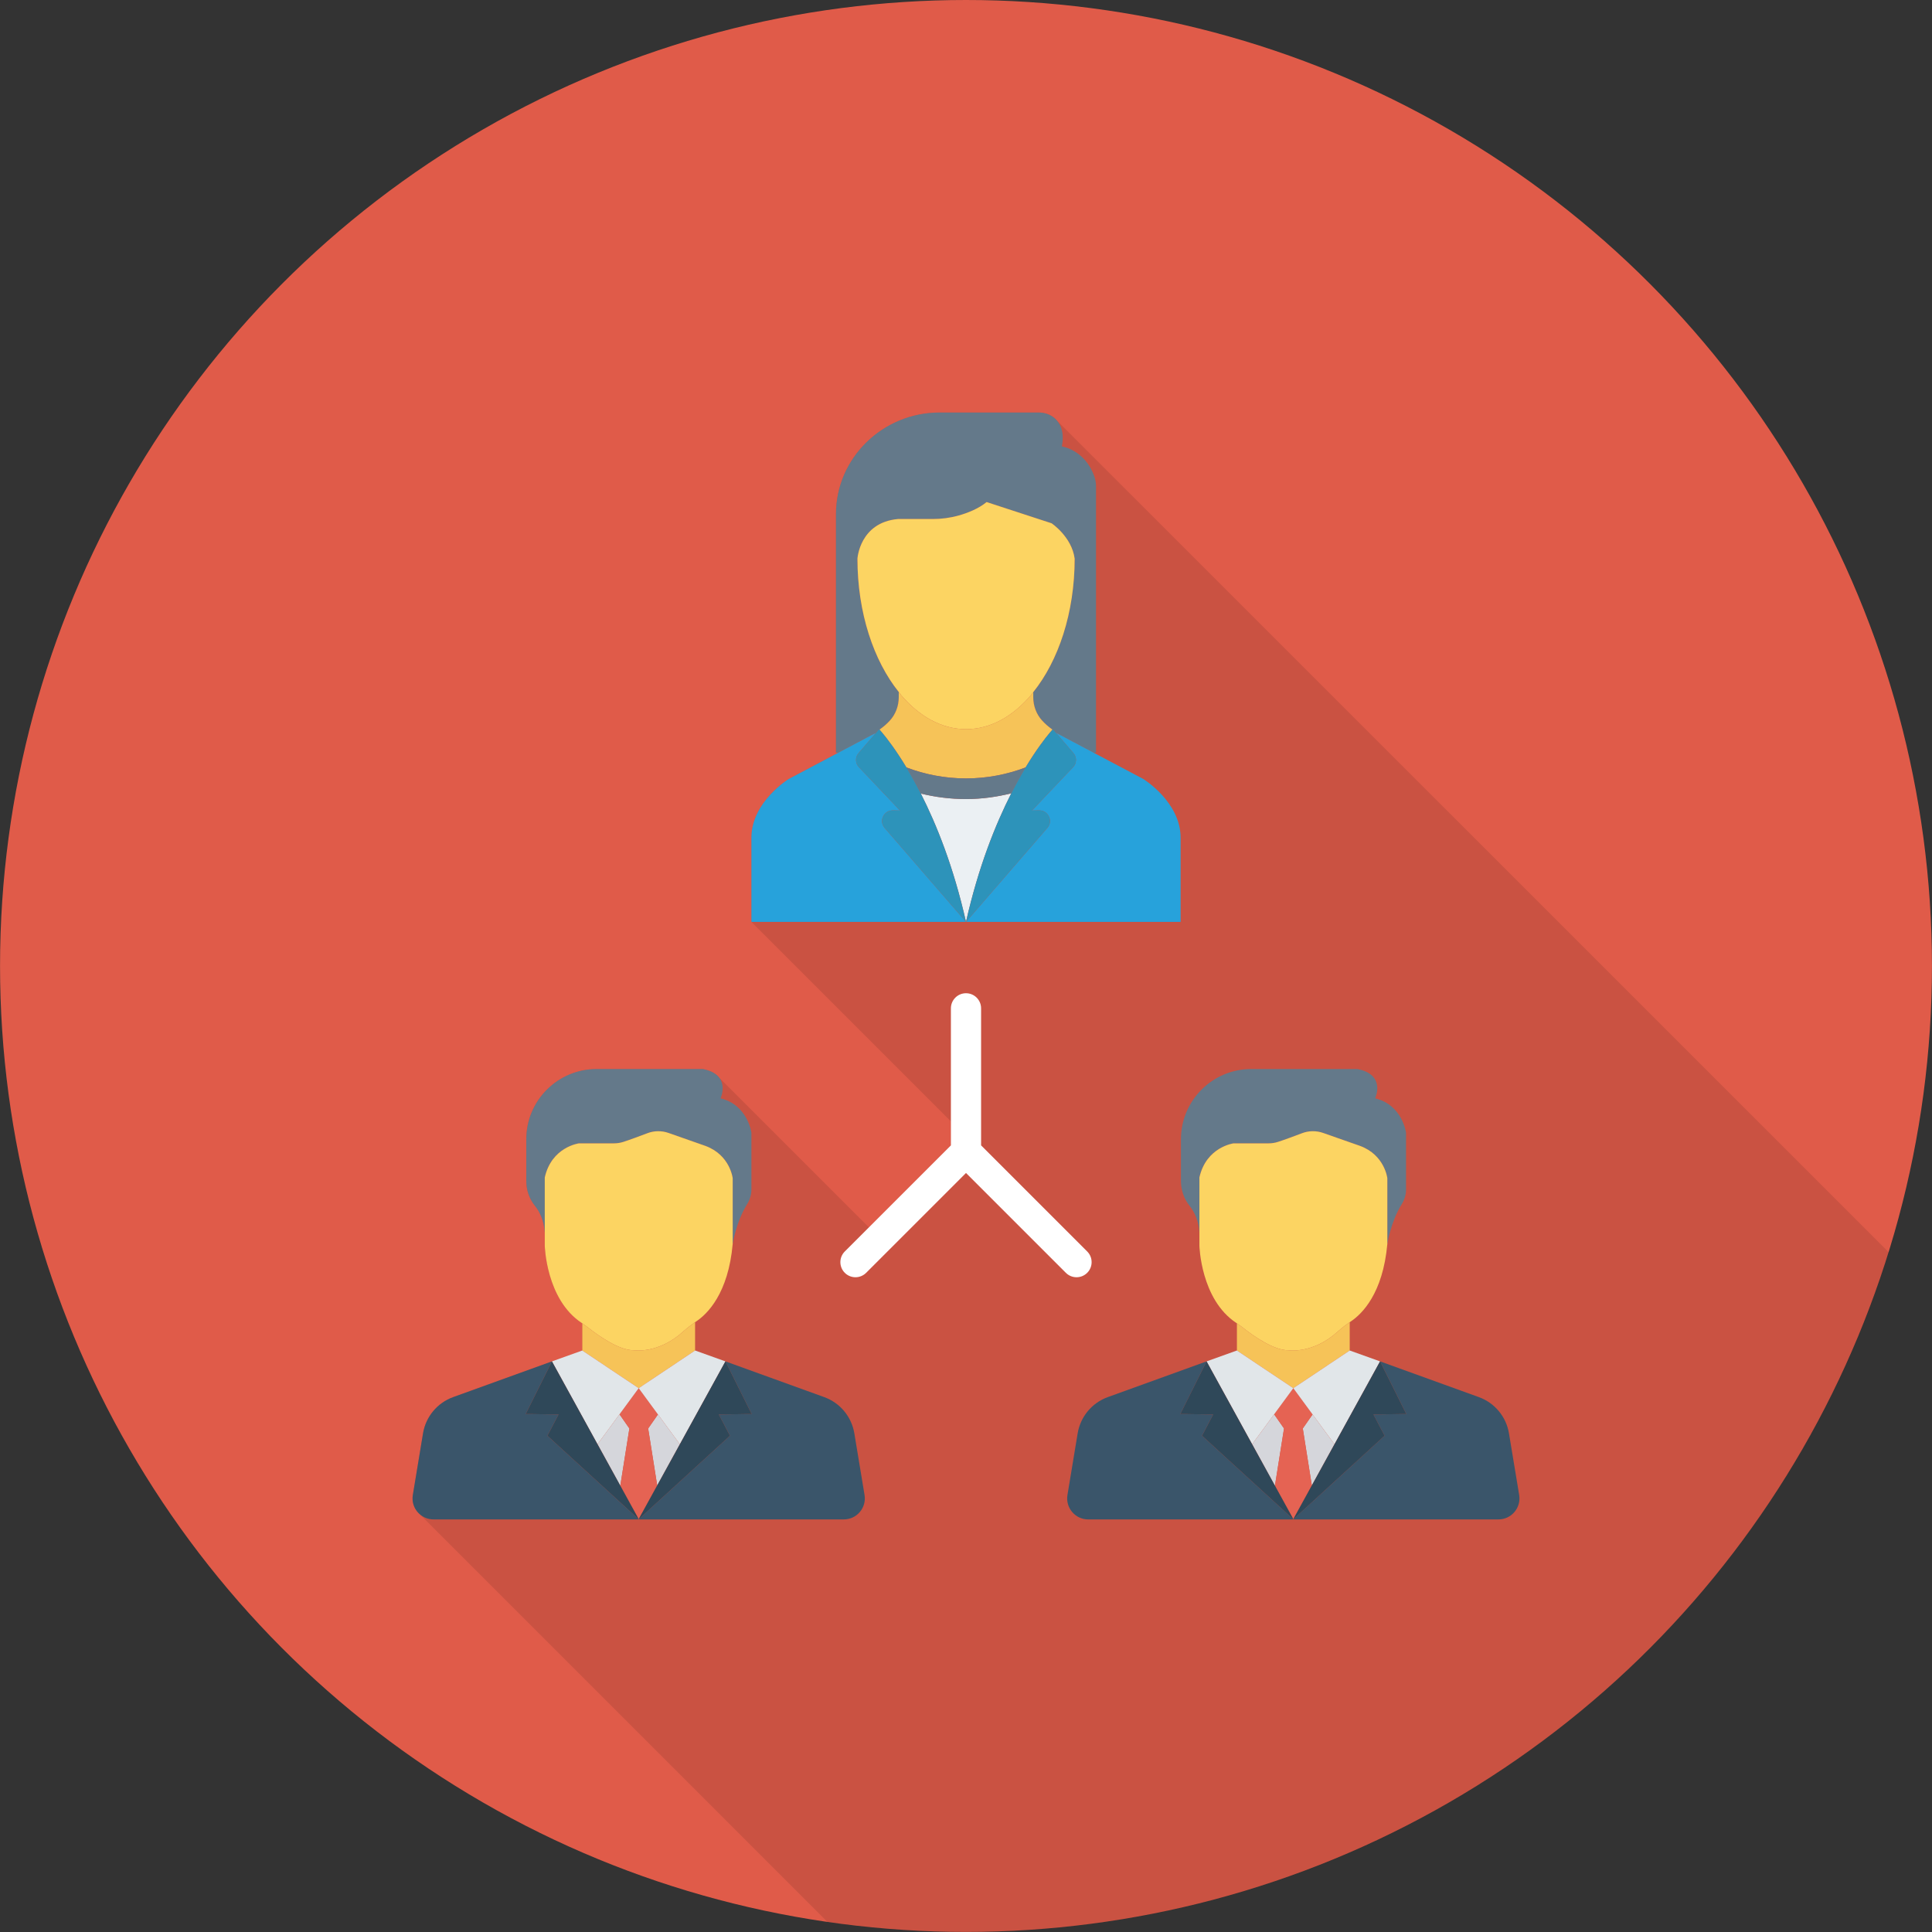
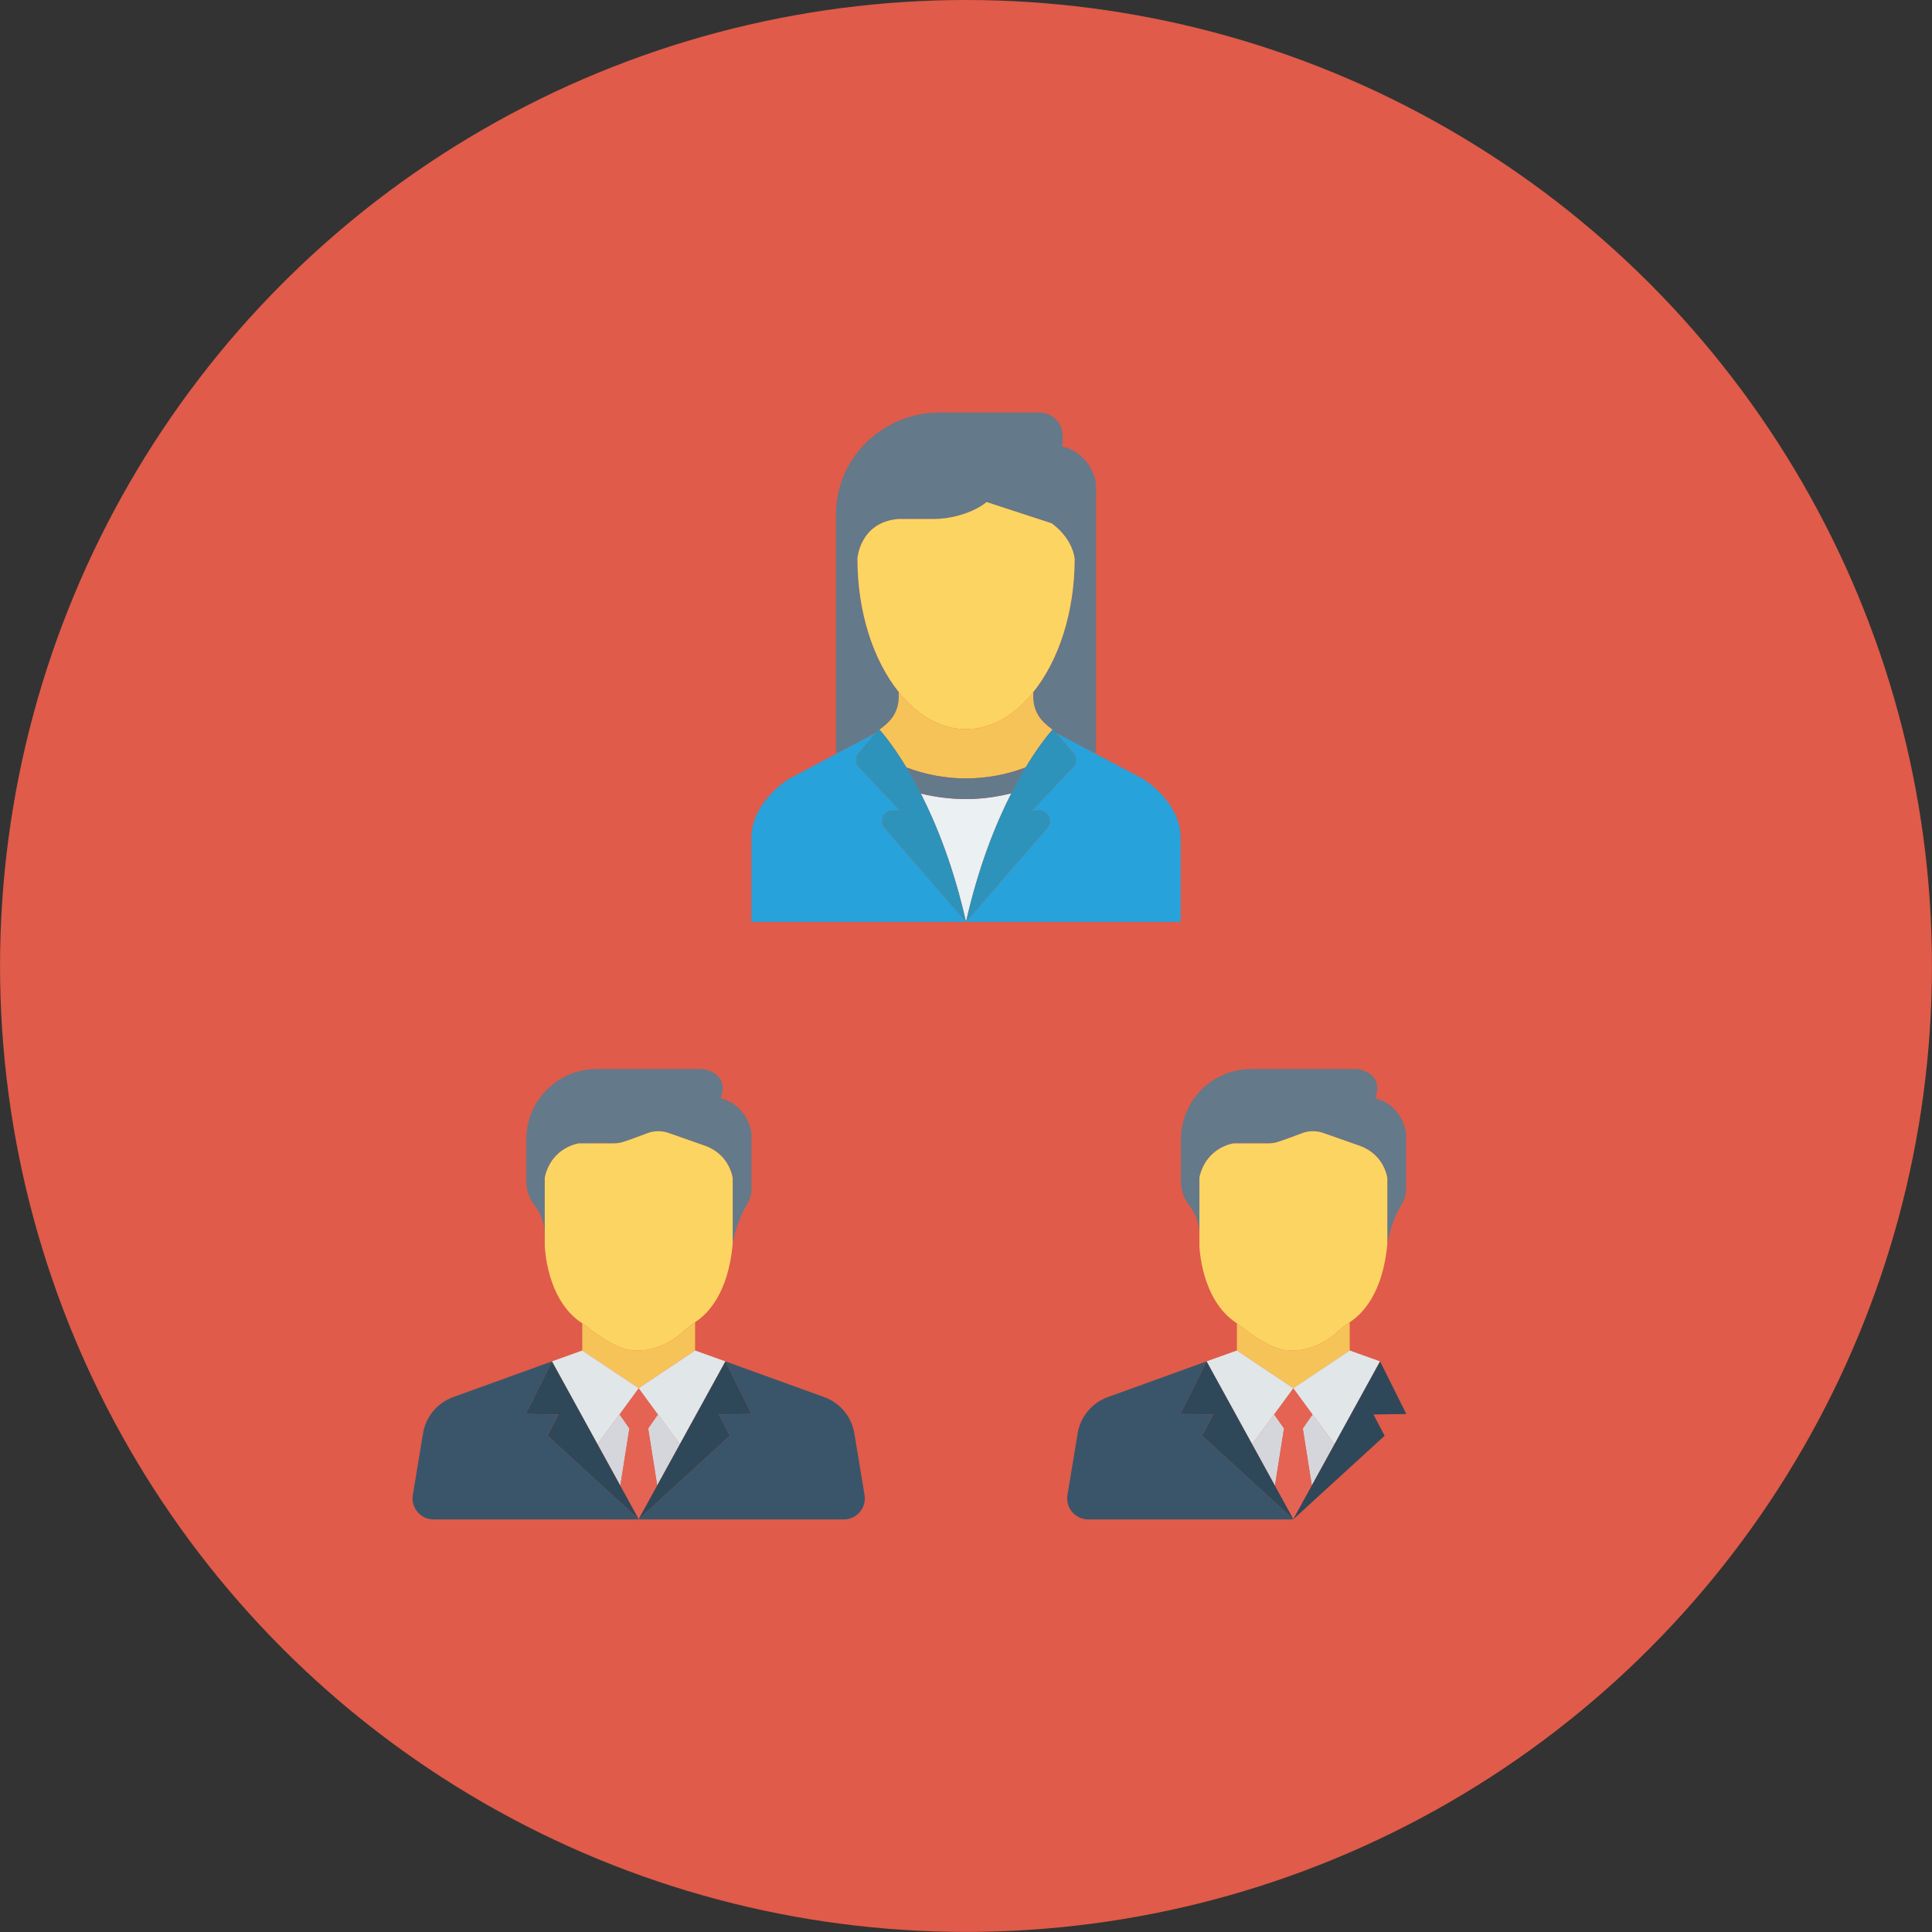
<svg xmlns="http://www.w3.org/2000/svg" height="800px" width="800px" id="Layer_1" viewBox="0 0 451.296 451.296" xml:space="preserve">
  <rect x="0" y="0" width="451.296" height="451.296" fill="#333333" stroke="none" />
  <circle style="fill:#E05B49;" cx="225.648" cy="225.638" r="225.638" />
-   <path style="opacity:0.1;enable-background:new    ;" d="M246.377,97.682c-1.034-0.893-2.351-1.316-3.761-1.316h-23.13 c-13.304,0-24.211,10.672-24.211,23.694v55.757h0.564l-11.612,6.159c0,0-8.697,5.312-8.697,13.727v19.651l46.589,46.589v5.594 l-19.134,19.181l-35.024-35.024c-0.658-0.846-1.833-1.597-3.761-1.974h-24.822c-4.513,0-8.65,1.833-11.612,4.795 c-3.009,2.962-4.842,7.099-4.842,11.612v9.732c0,2.116,0.705,4.184,2.069,5.829c1.034,1.269,2.116,3.338,2.257,6.253v3.009 c0,0,0.282,12.552,8.603,18.053l0.141,0.141v6.3l-7.052,2.586l-23.083,8.321c-3.714,1.364-6.394,4.56-7.052,8.462l-2.351,14.386 c-0.282,1.598,0.235,3.103,1.269,4.184l95.572,95.573c10.569,1.517,21.362,2.344,32.351,2.344 c101.335,0,187.064-66.797,215.571-158.761L247.082,98.434L246.377,97.682z M302.146,324.235v0.003l-0.007,0.005L302.146,324.235z  M302.092,354.872l0.013,0.012v0l-0.019,0.018l-0.007-0.007L302.092,354.872z" />
  <g>
    <path style="fill:#F6C358;" d="M149.156,324.243l0.034,0.023h0v-0.031l0.016,0.021l0.019-0.013l0,0l0.006-0.008v0.004l13.134-8.776  h0.001v-6.61c-0.993,0.684-1.947,1.425-2.842,2.234c-5.763,5.21-11.415,4.318-11.415,4.318c-3.447,0.091-8.358-3.441-10.453-5.086  c-0.533-0.418-1.08-0.818-1.641-1.197v6.342h0.001L149.156,324.243z" />
    <polygon style="fill:#F6C358;" points="149.191,324.267 149.191,324.268 149.191,324.267 149.191,324.267 144.941,330.055   144.941,330.055  " />
  </g>
  <path style="fill:#64798A;" d="M135.229,267.077h8.176c0.745,0,1.486-0.113,2.195-0.34c1.481-0.475,3.835-1.35,5.618-2.028 c1.59-0.604,3.341-0.626,4.946-0.063l8.606,3.021c5.79,2.127,6.38,7.562,6.38,7.562v15.361c0,0,0.76-5.128,3.386-9.339 c0.637-1.023,0.986-2.199,0.986-3.404v-13.252c0,0-0.827-6.499-7.208-8.035c0,0,2.6-5.534-4.136-6.844h-24.814l0,0 c-9.071,0-16.425,7.353-16.425,16.424v9.737c0,2.11,0.707,4.163,2.028,5.808c1.039,1.294,2.119,3.329,2.286,6.273v-12.906 C128.849,267.904,135.229,267.077,135.229,267.077z" />
  <path style="fill:#FCD462;" d="M148.109,315.405c0,0,5.652,0.892,11.415-4.318c0.895-0.809,1.849-1.55,2.842-2.234 c0.098-0.068,0.194-0.138,0.293-0.204c2.551-1.714,7.453-6.466,8.491-18.058v-15.361c0,0-0.59-5.435-6.38-7.562l-8.606-3.021 c-1.605-0.563-3.356-0.542-4.946,0.063c-1.783,0.677-4.137,1.552-5.618,2.028c-0.71,0.228-1.45,0.34-2.195,0.34h-8.176 c0,0-6.38,0.827-7.976,7.976v12.906v2.987c0,0,0.277,12.554,8.59,18.056c0.058,0.038,0.114,0.08,0.172,0.119 c0.561,0.379,1.109,0.779,1.641,1.197C139.751,311.963,144.661,315.495,148.109,315.405z" />
  <g>
    <polygon style="fill:#D5D6DB;" points="153.69,330.395 151.404,333.678 153.515,346.984 158.805,337.363  " />
    <polygon style="fill:#D5D6DB;" points="144.898,347.043 147.019,333.678 144.713,330.366 139.575,337.363  " />
    <polygon style="fill:#D5D6DB;" points="144.941,330.055 144.762,330.299 149.191,324.29 149.191,324.268 149.191,324.267  " />
  </g>
  <g>
    <polygon style="fill:#E56353;" points="153.515,346.984 151.404,333.678 153.69,330.395 153.69,330.395 149.191,324.267   149.191,324.268 149.191,324.29 144.762,330.299 144.713,330.365 144.713,330.366 144.713,330.366 147.019,333.678   144.898,347.043 144.898,347.043 149.191,354.847 153.515,346.985  " />
    <polygon style="fill:#E56353;" points="149.217,354.895 149.627,354.485 149.204,354.872  " />
    <polygon style="fill:#E56353;" points="149.177,354.872 148.754,354.485 149.164,354.895  " />
    <polygon style="fill:#E56353;" points="149.171,354.902 149.191,354.921 149.21,354.902 149.191,354.884 149.191,354.884   149.191,354.884  " />
    <polygon style="fill:#E56353;" points="149.231,324.235 149.225,324.243 149.231,324.239  " />
    <polygon style="fill:#E56353;" points="149.191,324.235 149.191,324.266 149.206,324.256  " />
  </g>
  <g>
    <polygon style="fill:#E1E6E9;" points="149.231,324.239 149.225,324.243 149.225,324.243 149.206,324.256 149.191,324.266   149.191,324.266 149.191,324.267 149.191,324.267 149.191,324.267 153.69,330.395 158.807,337.364 169.455,318.004   162.366,315.463 162.365,315.463  " />
    <polygon style="fill:#E1E6E9;" points="144.713,330.366 144.713,330.365 144.941,330.055 149.191,324.267 149.191,324.267   149.191,324.266 149.156,324.243 136.016,315.463 136.015,315.463 128.926,318.004 139.574,337.364  " />
  </g>
  <g>
    <path style="fill:#3A556A;" d="M201.949,349.212l-2.385-14.402c-0.644-3.885-3.334-7.119-7.037-8.459l-23.073-8.347l6.128,12.289  l-7.664,0.118l2.6,4.963l-20.892,19.111l-0.41,0.41l0.015,0.026h5.543h42.333C200.138,354.921,202.444,352.202,201.949,349.212z" />
    <ellipse transform="matrix(-0.716 -0.699 0.699 -0.716 8.088 713.131)" style="fill:#3A556A;" cx="149.229" cy="354.919" rx="0.02" ry="0.015" />
  </g>
  <g>
    <polygon style="fill:#2F4859;" points="153.515,346.985 149.191,354.847 149.191,354.848 149.204,354.872 149.627,354.485   170.518,335.374 167.919,330.411 175.583,330.293 169.455,318.004 158.807,337.364  " />
    <polygon style="fill:#2F4859;" points="149.171,354.902 149.191,354.884 149.191,354.884 149.177,354.872 149.164,354.895  " />
  </g>
  <path style="fill:#3A556A;" d="M149.171,354.902l-0.007-0.007l-0.41-0.41l-20.892-19.111l2.6-4.963l-7.664-0.118l6.128-12.289 l-23.072,8.347c-3.703,1.34-6.394,4.574-7.037,8.459l-2.385,14.402c-0.496,2.99,1.811,5.71,4.842,5.71h42.374h3.271h0.041h2.23h0 l0,0L149.171,354.902z" />
  <polygon style="fill:#2F4859;" points="149.217,354.895 149.204,354.872 149.191,354.848 149.191,354.847 144.898,347.043  139.574,337.364 128.926,318.004 122.798,330.293 130.462,330.411 127.863,335.374 148.754,354.485 149.177,354.872  149.191,354.884 149.191,354.884 149.21,354.902 149.231,354.921 " />
  <g>
    <path style="fill:#F6C358;" d="M302.071,324.243l0.034,0.023h0v-0.031l0.016,0.021l0.019-0.013l0,0l0.007-0.008v0.004l13.134-8.776  h0.001v-6.61c-0.993,0.684-1.947,1.425-2.842,2.234c-5.763,5.21-11.415,4.318-11.415,4.318c-3.448,0.091-8.359-3.441-10.453-5.086  c-0.533-0.418-1.08-0.818-1.641-1.197v6.342h0.001L302.071,324.243z" />
    <polygon style="fill:#F6C358;" points="302.105,324.267 302.106,324.268 302.106,324.267 302.105,324.267 297.856,330.055   297.856,330.055  " />
  </g>
  <path style="fill:#64798A;" d="M288.144,267.077h8.176c0.745,0,1.486-0.113,2.195-0.34c1.481-0.475,3.835-1.35,5.618-2.028 c1.589-0.604,3.341-0.626,4.945-0.063l8.606,3.021c5.79,2.127,6.381,7.562,6.381,7.562v15.361c0,0,0.759-5.128,3.385-9.339 c0.638-1.023,0.986-2.199,0.986-3.404v-13.252c0,0-0.827-6.499-7.208-8.035c0,0,2.6-5.534-4.136-6.844H292.28l0,0 c-9.071,0-16.424,7.353-16.424,16.424v9.737c0,2.11,0.706,4.163,2.027,5.808c1.039,1.294,2.119,3.329,2.286,6.273v-12.906 C281.763,267.904,288.144,267.077,288.144,267.077z" />
  <path style="fill:#FCD462;" d="M301.024,315.405c0,0,5.652,0.892,11.415-4.318c0.895-0.809,1.849-1.55,2.842-2.234 c0.098-0.068,0.194-0.138,0.293-0.204c2.552-1.714,7.453-6.466,8.492-18.058v-15.361c0,0-0.591-5.435-6.381-7.562l-8.606-3.021 c-1.605-0.563-3.356-0.542-4.945,0.063c-1.783,0.677-4.137,1.552-5.618,2.028c-0.709,0.228-1.45,0.34-2.195,0.34h-8.176 c0,0-6.38,0.827-7.976,7.976v12.906v2.987c0,0,0.278,12.554,8.59,18.056c0.058,0.038,0.114,0.08,0.172,0.119 c0.561,0.379,1.109,0.779,1.641,1.197C292.665,311.963,297.576,315.495,301.024,315.405z" />
  <g>
    <polygon style="fill:#D5D6DB;" points="306.604,330.395 304.318,333.678 306.43,346.984 311.72,337.363  " />
    <polygon style="fill:#D5D6DB;" points="297.813,347.043 299.934,333.678 297.627,330.366 292.49,337.363  " />
    <polygon style="fill:#D5D6DB;" points="297.856,330.055 297.677,330.299 302.106,324.29 302.106,324.268 302.105,324.267  " />
  </g>
  <g>
    <polygon style="fill:#E56353;" points="306.43,346.984 304.318,333.678 306.604,330.395 306.605,330.395 302.106,324.267   302.106,324.268 302.106,324.29 297.677,330.299 297.628,330.365 297.627,330.366 297.627,330.366 299.934,333.678   297.813,347.043 297.813,347.043 302.105,354.847 306.43,346.985  " />
    <polygon style="fill:#E56353;" points="302.131,354.895 302.542,354.485 302.119,354.872  " />
    <polygon style="fill:#E56353;" points="302.092,354.872 301.669,354.485 302.079,354.895  " />
    <polygon style="fill:#E56353;" points="302.086,354.902 302.105,354.921 302.125,354.902 302.106,354.884 302.105,354.884   302.105,354.884  " />
    <polygon style="fill:#E56353;" points="302.146,324.235 302.14,324.243 302.146,324.239  " />
    <polygon style="fill:#E56353;" points="302.106,324.235 302.106,324.266 302.121,324.256  " />
  </g>
  <g>
    <polygon style="fill:#E1E6E9;" points="302.146,324.239 302.14,324.243 302.14,324.243 302.121,324.256 302.106,324.266   302.105,324.266 302.106,324.267 302.105,324.267 302.106,324.267 306.605,330.395 311.721,337.364 322.37,318.004   315.281,315.463 315.28,315.463  " />
    <polygon style="fill:#E1E6E9;" points="297.627,330.366 297.628,330.365 297.856,330.055 302.105,324.267 302.106,324.267   302.105,324.266 302.071,324.243 288.93,315.463 288.93,315.463 281.841,318.004 292.489,337.364  " />
  </g>
  <g>
-     <path style="fill:#3A556A;" d="M354.864,349.212l-2.385-14.402c-0.643-3.885-3.334-7.119-7.037-8.459l-23.073-8.347l6.128,12.289  l-7.664,0.118l2.599,4.963l-20.891,19.111l-0.41,0.41l0.015,0.026h5.542h42.333C353.052,354.921,355.359,352.202,354.864,349.212z" />
-     <polygon style="fill:#3A556A;" points="302.125,354.902 302.105,354.921 302.106,354.921 302.146,354.921  " />
-   </g>
+     </g>
  <g>
    <polygon style="fill:#2F4859;" points="306.43,346.985 302.105,354.847 302.106,354.848 302.119,354.872 302.542,354.485   323.433,335.374 320.834,330.411 328.498,330.293 322.37,318.004 311.721,337.364  " />
    <polygon style="fill:#2F4859;" points="302.086,354.902 302.105,354.884 302.105,354.884 302.092,354.872 302.079,354.895  " />
  </g>
  <path style="fill:#3A556A;" d="M302.086,354.902l-0.007-0.007l-0.41-0.41l-20.891-19.111l2.599-4.963l-7.664-0.118l6.128-12.289 l-23.073,8.347c-3.703,1.34-6.394,4.574-7.037,8.459l-2.385,14.402c-0.495,2.99,1.811,5.71,4.842,5.71h42.374h3.272h0.04h2.23h0l0,0 L302.086,354.902z" />
  <polygon style="fill:#2F4859;" points="302.131,354.895 302.119,354.872 302.106,354.848 302.105,354.847 297.813,347.043  292.489,337.364 281.841,318.004 275.713,330.293 283.377,330.411 280.778,335.374 301.669,354.485 302.092,354.872  302.105,354.884 302.106,354.884 302.125,354.902 302.146,354.921 " />
  <path style="fill:#64798A;" d="M205.346,170.327c0,0,0.064,0.071,0.096,0.107c1.005-0.703,1.809-1.432,2.43-2.116 c1.356-1.491,2.069-3.44,2.069-5.438v-1.235c-5.859-7.294-9.652-18.496-9.652-31.147c0,0,0.506-8.429,9.44-9.255h8.126 c2.057,0,4.105-0.27,6.081-0.826c2.092-0.589,4.597-1.564,6.527-3.14l15.172,4.958c0,0,4.72,3.14,5.394,8.264 c0,12.665-3.802,23.878-9.672,31.171v1.211c0,1.998,0.714,3.947,2.069,5.438c0.622,0.684,1.424,1.413,2.427,2.116 c0.031-0.035,0.095-0.106,0.095-0.106l0.72,0.84l8.784,4.65h0.568v-62.212c0-0.799-0.135-1.595-0.404-2.349 c-2.217-6.227-7.579-6.978-7.579-6.978c0.686-3.485-0.405-5.466-1.668-6.575c-1.019-0.895-2.364-1.347-3.732-1.347h-23.17 c-13.305,0-24.192,10.673-24.192,23.718v55.744h0.566l8.784-4.65L205.346,170.327z" />
  <path style="fill:#F6C358;" d="M243.427,168.318c-1.356-1.491-2.069-3.44-2.069-5.438v-1.211c-0.193,0.24-0.368,0.512-0.566,0.743 c-4.228,4.949-9.453,7.915-15.133,7.915c-5.688,0-10.921-2.975-15.152-7.938c-0.197-0.231-0.373-0.504-0.566-0.745v1.235 c0,1.998-0.713,3.947-2.069,5.438c-0.621,0.684-1.425,1.413-2.43,2.116c0.098,0.108,0.292,0.325,0.637,0.736 c1.04,1.239,3.129,3.919,5.648,8.095c4.321,1.642,9.007,2.565,13.92,2.565c4.913,0,9.598-0.923,13.919-2.565 c2.52-4.177,4.61-6.858,5.649-8.096c0.345-0.411,0.539-0.628,0.637-0.736C244.852,169.731,244.049,169.002,243.427,168.318z" />
  <path style="fill:#FCD462;" d="M225.659,170.327c5.68,0,10.905-2.966,15.133-7.915c0.197-0.231,0.372-0.503,0.566-0.743 c5.869-7.293,9.672-18.507,9.672-31.171c-0.674-5.123-5.394-8.264-5.394-8.264l-15.172-4.958c-1.929,1.576-4.434,2.551-6.527,3.14 c-1.976,0.556-4.024,0.826-6.081,0.826h-8.126c-8.934,0.826-9.44,9.255-9.44,9.255c0,12.651,3.794,23.853,9.652,31.147 c0.193,0.24,0.368,0.513,0.566,0.745C214.738,167.352,219.971,170.327,225.659,170.327z" />
  <path style="fill:#EBF0F3;" d="M215.096,185.365c3.671,7.222,7.653,17.127,10.552,29.982c2.907-12.887,6.902-22.81,10.58-30.037 c-3.389,0.845-6.919,1.341-10.58,1.341C222.005,186.65,218.474,186.197,215.096,185.365z" />
  <path style="fill:#64798A;" d="M211.728,179.266c1.061,1.759,2.197,3.796,3.367,6.099c3.378,0.832,6.909,1.285,10.553,1.285 c3.66,0,7.191-0.496,10.58-1.341c1.161-2.281,2.287-4.298,3.34-6.043c-4.321,1.642-9.006,2.565-13.919,2.565 C220.735,181.831,216.05,180.908,211.728,179.266z" />
  <path style="fill:#27A2DB;" d="M206.64,193.389c-1.415-1.635-0.195-4.142,1.991-4.092l1.604,0.037l-9.6-10.125 c-0.871-0.919-0.907-2.331-0.083-3.291l4.075-4.751l-8.784,4.65l-11.6,6.142c0,0-8.725,5.347-8.725,13.722v19.669h50.13l0-0.001 L206.64,193.389z" />
  <path style="fill:#2D93BA;" d="M215.096,185.365c-1.171-2.303-2.306-4.34-3.367-6.099c-2.52-4.177-4.609-6.857-5.648-8.095 c-0.345-0.411-0.539-0.628-0.637-0.736c-0.032-0.035-0.096-0.107-0.096-0.107l-0.72,0.84l-4.075,4.751 c-0.824,0.96-0.788,2.372,0.083,3.291l9.6,10.125l-1.604-0.037c-2.186-0.049-3.406,2.457-1.991,4.092l19.008,21.96l0-0.002 C222.749,202.492,218.766,192.587,215.096,185.365z" />
  <path style="fill:#27A2DB;" d="M267.054,181.96l-11.6-6.142l-8.784-4.65l4.075,4.751c0.824,0.96,0.788,2.372-0.084,3.291 l-9.6,10.125l1.604-0.037c2.187-0.049,3.406,2.457,1.991,4.092l-19.009,21.961h0.002h50.13v-19.669 C275.779,187.306,267.054,181.96,267.054,181.96z" />
  <path style="fill:#2D93BA;" d="M242.665,189.297l-1.604,0.037l9.6-10.125c0.872-0.919,0.907-2.331,0.084-3.291l-4.075-4.751 l-0.72-0.84c0,0-0.064,0.071-0.095,0.106c-0.098,0.108-0.292,0.325-0.637,0.736c-1.04,1.239-3.129,3.919-5.649,8.096 c-1.053,1.745-2.179,3.763-3.34,6.043c-3.678,7.227-7.673,17.15-10.58,30.037l0,0.002l0,0.001l19.009-21.961 C246.071,191.754,244.852,189.247,242.665,189.297z" />
-   <path style="fill:#FFFFFF;" d="M253.959,292.332l-24.785-24.783v-32.014c0-1.947-1.579-3.526-3.526-3.526s-3.526,1.579-3.526,3.526 v32.014l-24.787,24.783c-1.377,1.377-1.377,3.609,0,4.986c1.377,1.377,3.609,1.377,4.986,0l23.327-23.323l23.325,23.323 c0.689,0.689,1.591,1.033,2.493,1.033c0.902,0,1.804-0.344,2.493-1.033C255.336,295.941,255.336,293.709,253.959,292.332z" />
  <g />
  <g />
  <g />
  <g />
  <g />
  <g />
  <g />
  <g />
  <g />
  <g />
  <g />
  <g />
  <g />
  <g />
  <g />
</svg>